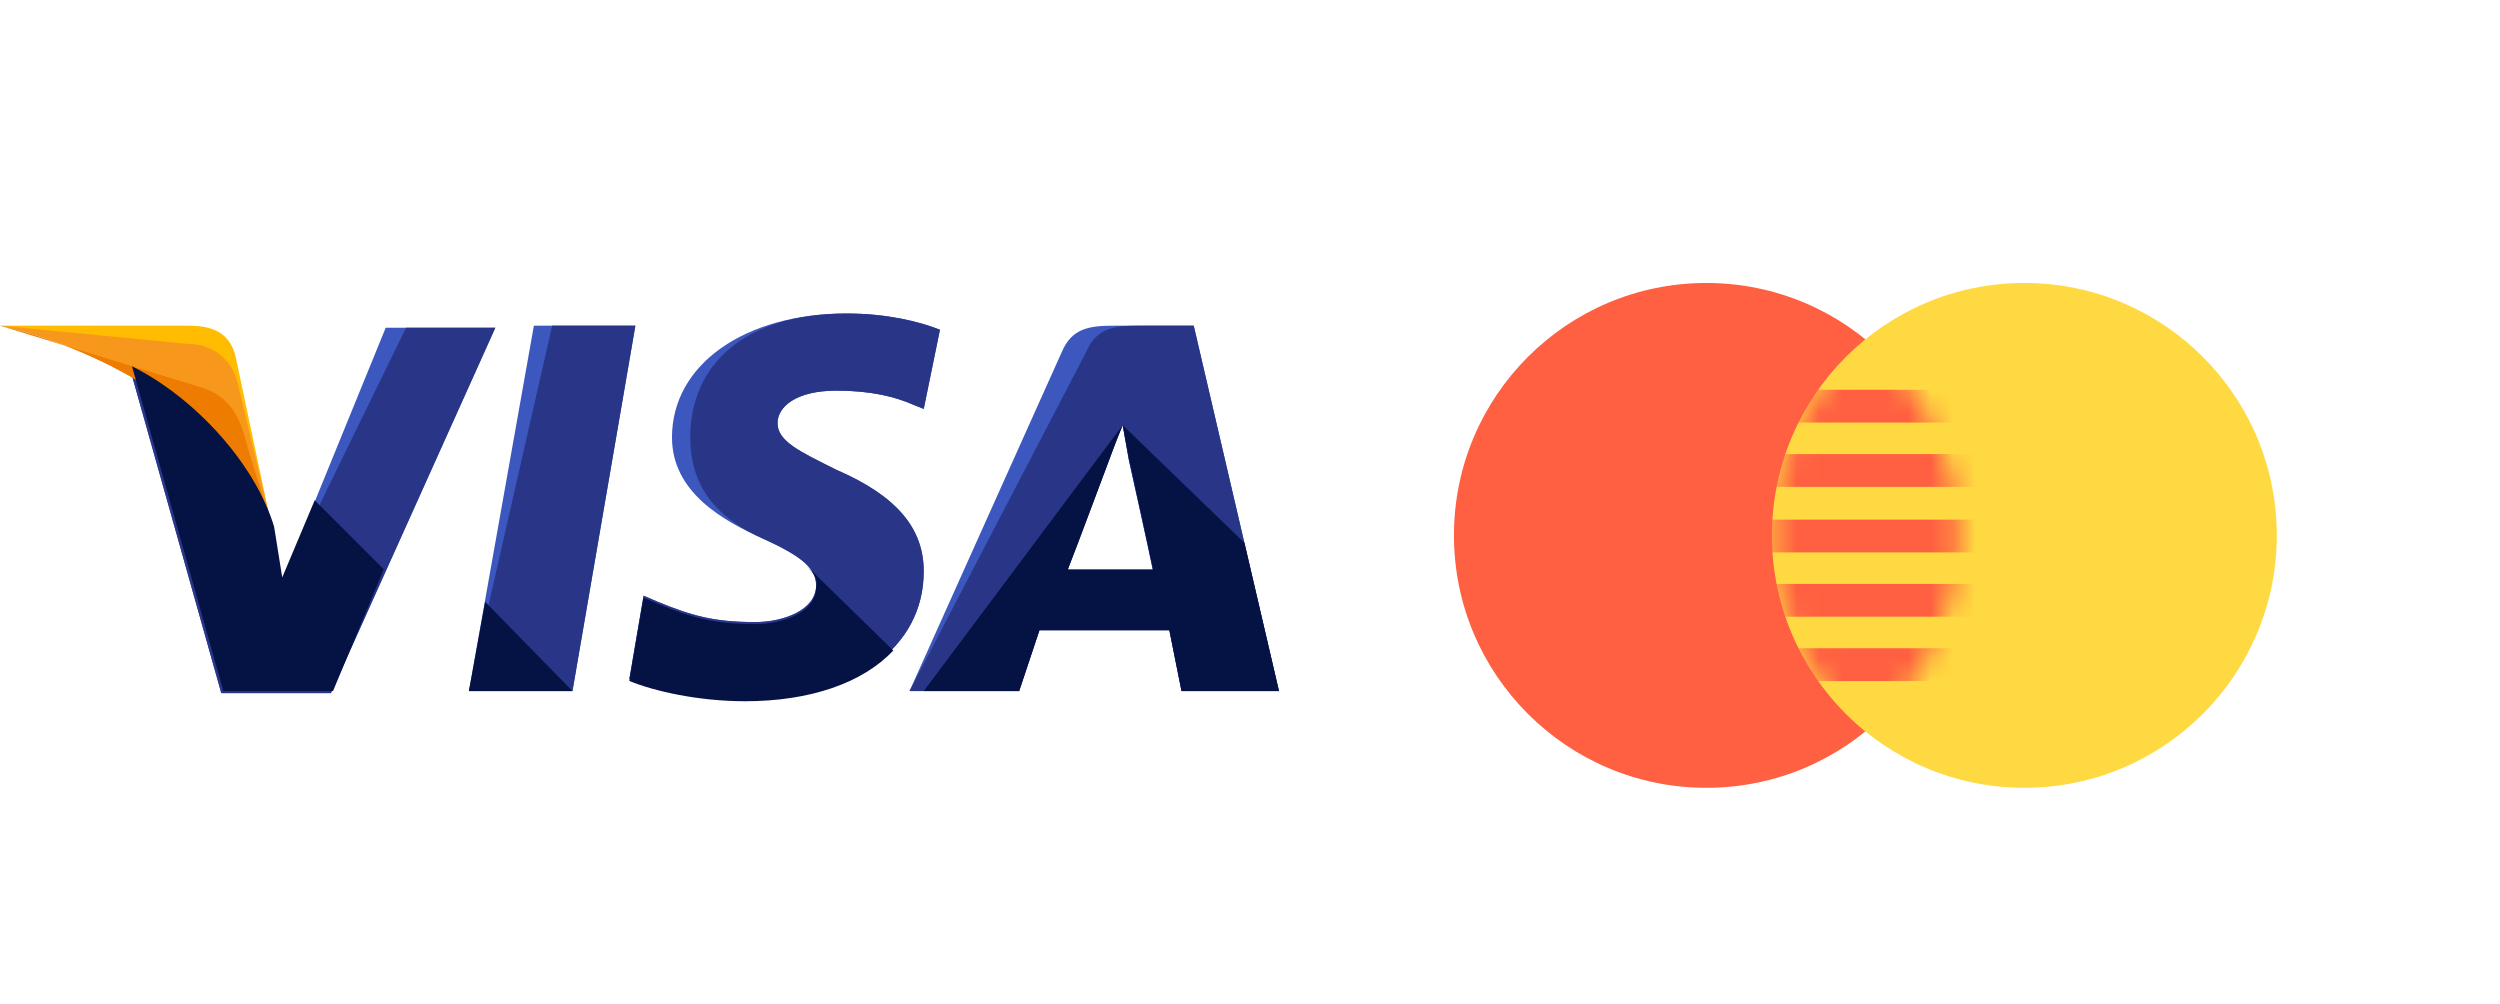
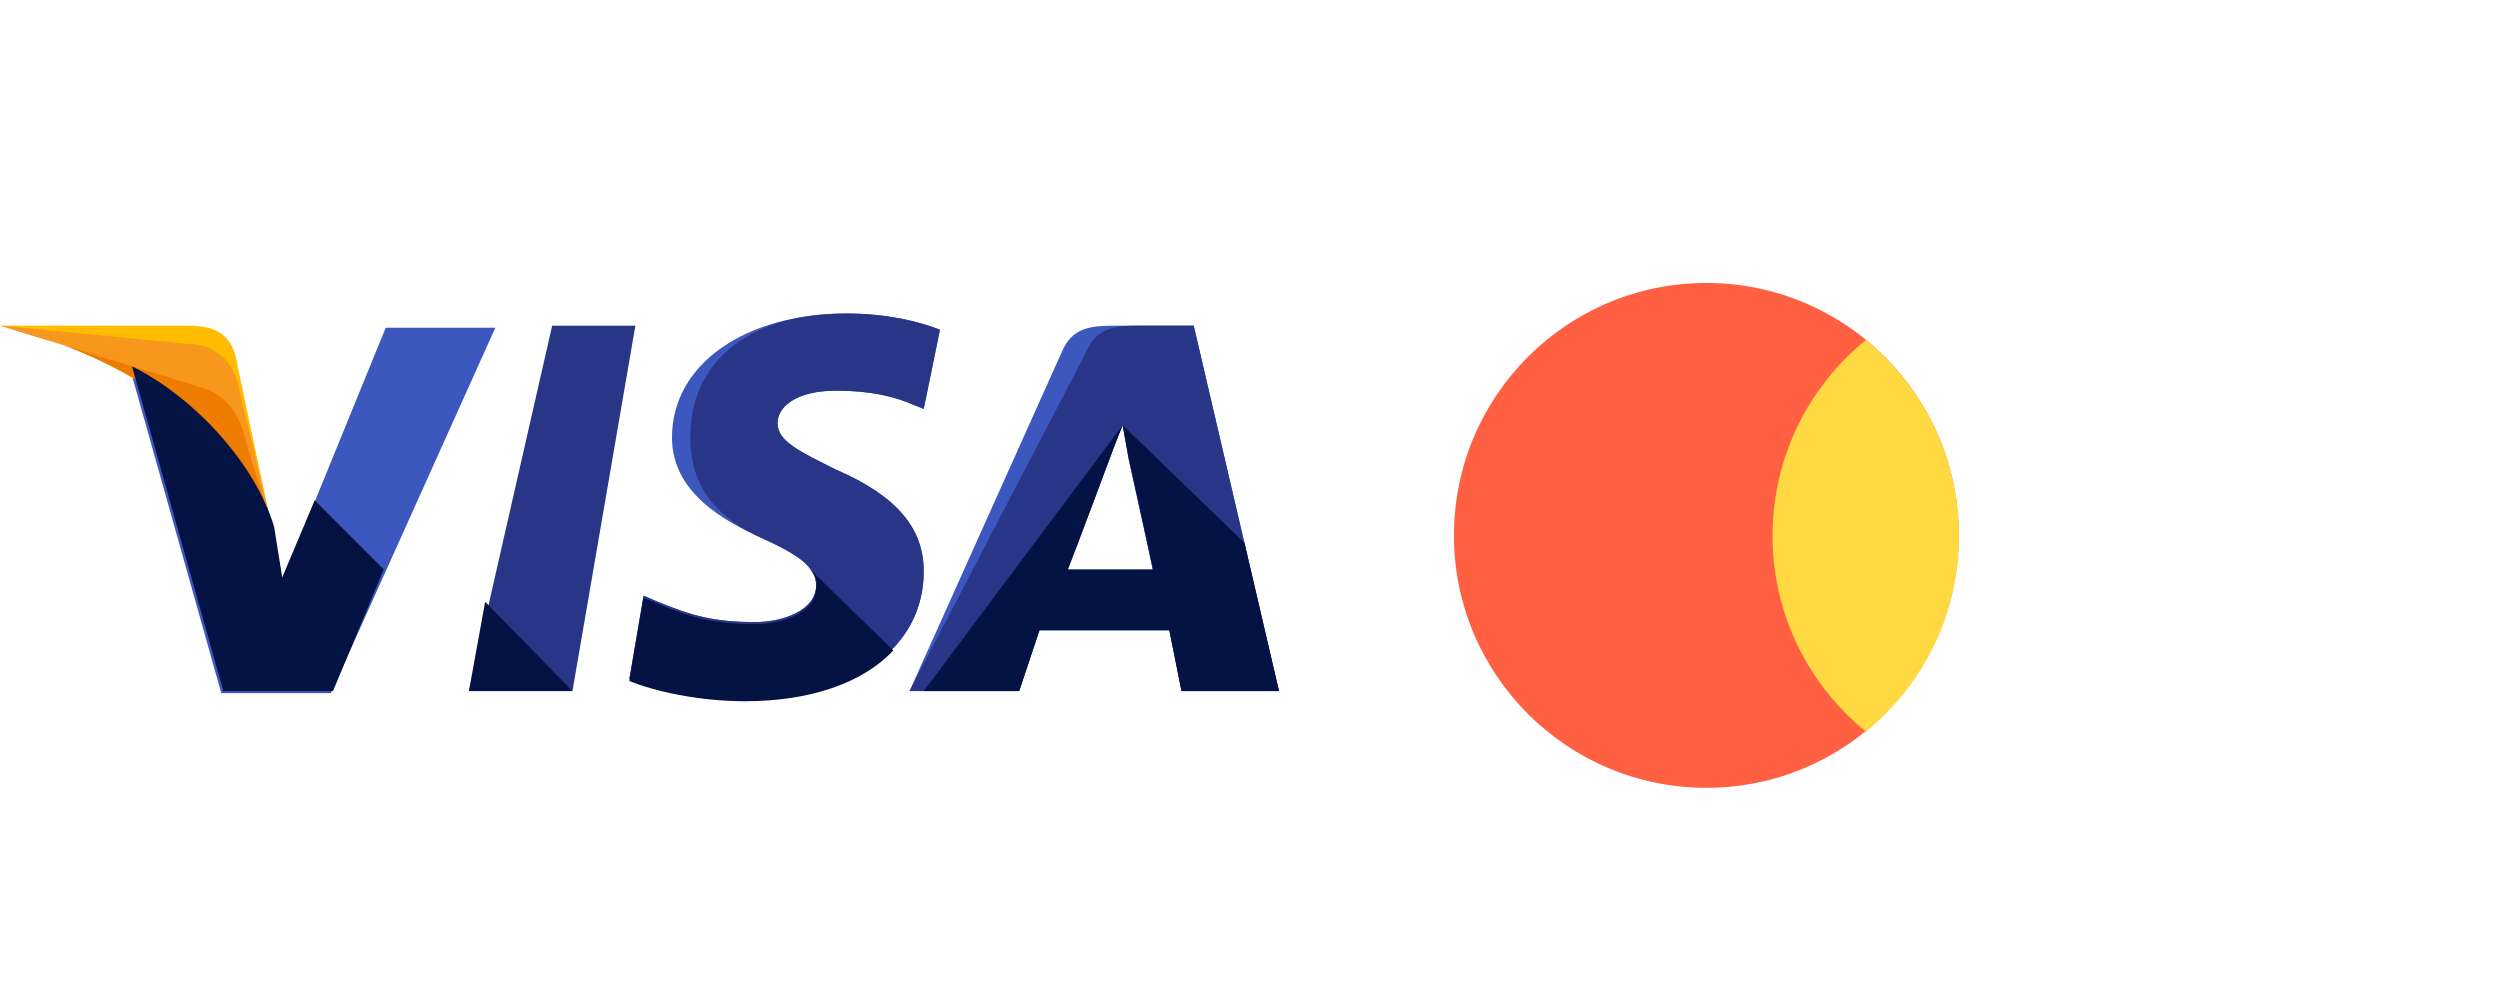
<svg xmlns="http://www.w3.org/2000/svg" width="112" height="45" viewBox="0 0 112 45" fill="none">
-   <path d="M21.008 30.961L23.918 14.591H28.465L25.646 30.961H21.008Z" fill="#3C58BF" />
  <path d="M21.008 30.961L24.737 14.591H28.465L25.646 30.961H21.008Z" fill="#293688" />
  <path d="M42.11 14.773C41.201 14.409 39.746 14.045 37.927 14.045C33.379 14.045 30.105 16.319 30.105 19.593C30.105 22.049 32.379 23.322 34.198 24.14C36.017 24.959 36.562 25.505 36.562 26.232C36.562 27.323 35.107 27.869 33.834 27.869C32.015 27.869 31.015 27.596 29.469 26.96L28.832 26.687L28.195 30.416C29.287 30.87 31.288 31.325 33.379 31.325C38.2 31.325 41.383 29.052 41.383 25.596C41.383 23.686 40.2 22.23 37.472 21.048C35.835 20.23 34.834 19.775 34.834 18.956C34.834 18.229 35.653 17.501 37.472 17.501C39.018 17.501 40.109 17.774 40.928 18.138L41.383 18.32L42.11 14.773Z" fill="#3C58BF" />
  <path d="M42.11 14.773C41.201 14.409 39.746 14.045 37.927 14.045C33.379 14.045 30.924 16.319 30.924 19.593C30.924 22.049 32.379 23.322 34.198 24.14C36.017 24.959 36.562 25.505 36.562 26.232C36.562 27.323 35.107 27.869 33.834 27.869C32.015 27.869 31.015 27.596 29.469 26.96L28.832 26.687L28.195 30.416C29.287 30.87 31.288 31.325 33.379 31.325C38.2 31.325 41.383 29.052 41.383 25.596C41.383 23.686 40.2 22.23 37.472 21.048C35.835 20.23 34.834 19.775 34.834 18.956C34.834 18.229 35.653 17.501 37.472 17.501C39.018 17.501 40.109 17.774 40.928 18.138L41.383 18.32L42.11 14.773Z" fill="#293688" />
  <path d="M49.932 14.591C48.84 14.591 48.022 14.682 47.567 15.773L40.746 30.961H45.657L46.567 28.233H52.387L52.933 30.961H57.298L53.479 14.591H49.932ZM47.84 25.505C48.113 24.686 49.659 20.684 49.659 20.684C49.659 20.684 50.023 19.684 50.296 19.047L50.568 20.593C50.568 20.593 51.478 24.686 51.66 25.596H47.84V25.505Z" fill="#3C58BF" />
  <path d="M51.023 14.591C49.932 14.591 49.113 14.682 48.658 15.773L40.746 30.961H45.657L46.567 28.233H52.387L52.933 30.961H57.298L53.479 14.591H51.023ZM47.84 25.505C48.204 24.595 49.659 20.684 49.659 20.684C49.659 20.684 50.023 19.684 50.296 19.047L50.568 20.593C50.568 20.593 51.478 24.686 51.66 25.596H47.84V25.505Z" fill="#293688" />
  <path d="M12.641 26.05L12.187 23.686C11.368 20.957 8.731 17.956 5.82 16.501L9.913 31.052H14.824L22.191 14.682H17.28L12.641 26.05Z" fill="#3C58BF" />
-   <path d="M12.641 26.05L12.187 23.686C11.368 20.957 8.731 17.956 5.82 16.501L9.913 31.052H14.824L22.191 14.682H18.189L12.641 26.05Z" fill="#293688" />
  <path d="M0 14.591L0.819 14.773C6.639 16.137 10.641 19.593 12.187 23.686L10.55 15.955C10.277 14.864 9.459 14.591 8.458 14.591H0Z" fill="#FFBC00" />
  <path d="M0 14.591C5.821 15.955 10.641 19.502 12.187 23.595L10.641 17.137C10.368 16.046 9.459 15.409 8.458 15.409L0 14.591Z" fill="#F7981D" />
  <path d="M0 14.591C5.821 15.955 10.641 19.502 12.187 23.595L11.096 20.048C10.823 18.956 10.459 17.865 9.186 17.41L0 14.591Z" fill="#ED7C00" />
  <path d="M17.192 25.505L14.099 22.412L12.644 25.868L12.28 23.595C11.462 20.866 8.824 17.865 5.914 16.41L10.007 30.961H14.918L17.192 25.505Z" fill="#051244" />
  <path d="M25.646 30.961L21.735 26.96L21.008 30.961H25.646Z" fill="#051244" />
  <path d="M36.108 25.323C36.471 25.686 36.653 25.959 36.562 26.323C36.562 27.414 35.107 27.96 33.834 27.96C32.015 27.96 31.015 27.687 29.469 27.051L28.832 26.778L28.195 30.507C29.287 30.961 31.288 31.416 33.379 31.416C36.29 31.416 38.654 30.598 40.019 29.142L36.108 25.323Z" fill="#051244" />
  <path d="M41.383 30.961H45.657L46.567 28.233H52.387L52.933 30.961H57.299L55.752 24.322L50.296 19.047L50.569 20.502C50.569 20.502 51.478 24.595 51.66 25.505H47.84C48.204 24.595 49.659 20.684 49.659 20.684C49.659 20.684 50.023 19.684 50.296 19.047" fill="#051244" />
  <path d="M76.446 35.294C82.691 35.294 87.754 30.231 87.754 23.986C87.754 17.74 82.691 12.677 76.446 12.677C70.2 12.677 65.137 17.74 65.137 23.986C65.137 30.231 70.2 35.294 76.446 35.294Z" fill="#FF6041" />
-   <path d="M90.692 35.294C96.937 35.294 102.001 30.231 102.001 23.986C102.001 17.74 96.937 12.677 90.692 12.677C84.446 12.677 79.383 17.74 79.383 23.986C79.383 30.231 84.446 35.294 90.692 35.294Z" fill="#FFD941" />
  <path fill-rule="evenodd" clip-rule="evenodd" d="M83.587 15.235C86.136 17.307 87.765 20.465 87.765 24.004C87.765 27.544 86.136 30.701 83.587 32.773C81.039 30.701 79.41 27.544 79.41 24.004C79.41 20.465 81.039 17.307 83.587 15.235Z" fill="#FFD941" />
  <mask id="mask0_198_8059" style="mask-type:luminance" maskUnits="userSpaceOnUse" x="79" y="15" width="9" height="18">
-     <path d="M83.591 15.235C86.14 17.307 87.769 20.465 87.769 24.004C87.769 27.544 86.14 30.701 83.591 32.773C81.043 30.701 79.414 27.544 79.414 24.004C79.414 20.465 81.043 17.307 83.591 15.235Z" fill="white" />
-   </mask>
+     </mask>
  <g mask="url(#mask0_198_8059)">
    <path fill-rule="evenodd" clip-rule="evenodd" d="M77.324 17.461H90.808V18.929H77.324V17.461Z" fill="#FF6041" />
    <path fill-rule="evenodd" clip-rule="evenodd" d="M77.324 20.343H90.808V21.811H77.324V20.343Z" fill="#FF6041" />
    <path fill-rule="evenodd" clip-rule="evenodd" d="M77.324 23.279H90.808V24.747H77.324V23.279Z" fill="#FF6041" />
    <path fill-rule="evenodd" clip-rule="evenodd" d="M77.324 26.16H90.808V27.628H77.324V26.16Z" fill="#FF6041" />
    <path fill-rule="evenodd" clip-rule="evenodd" d="M77.324 29.042H90.808V30.51H77.324V29.042Z" fill="#FF6041" />
  </g>
</svg>